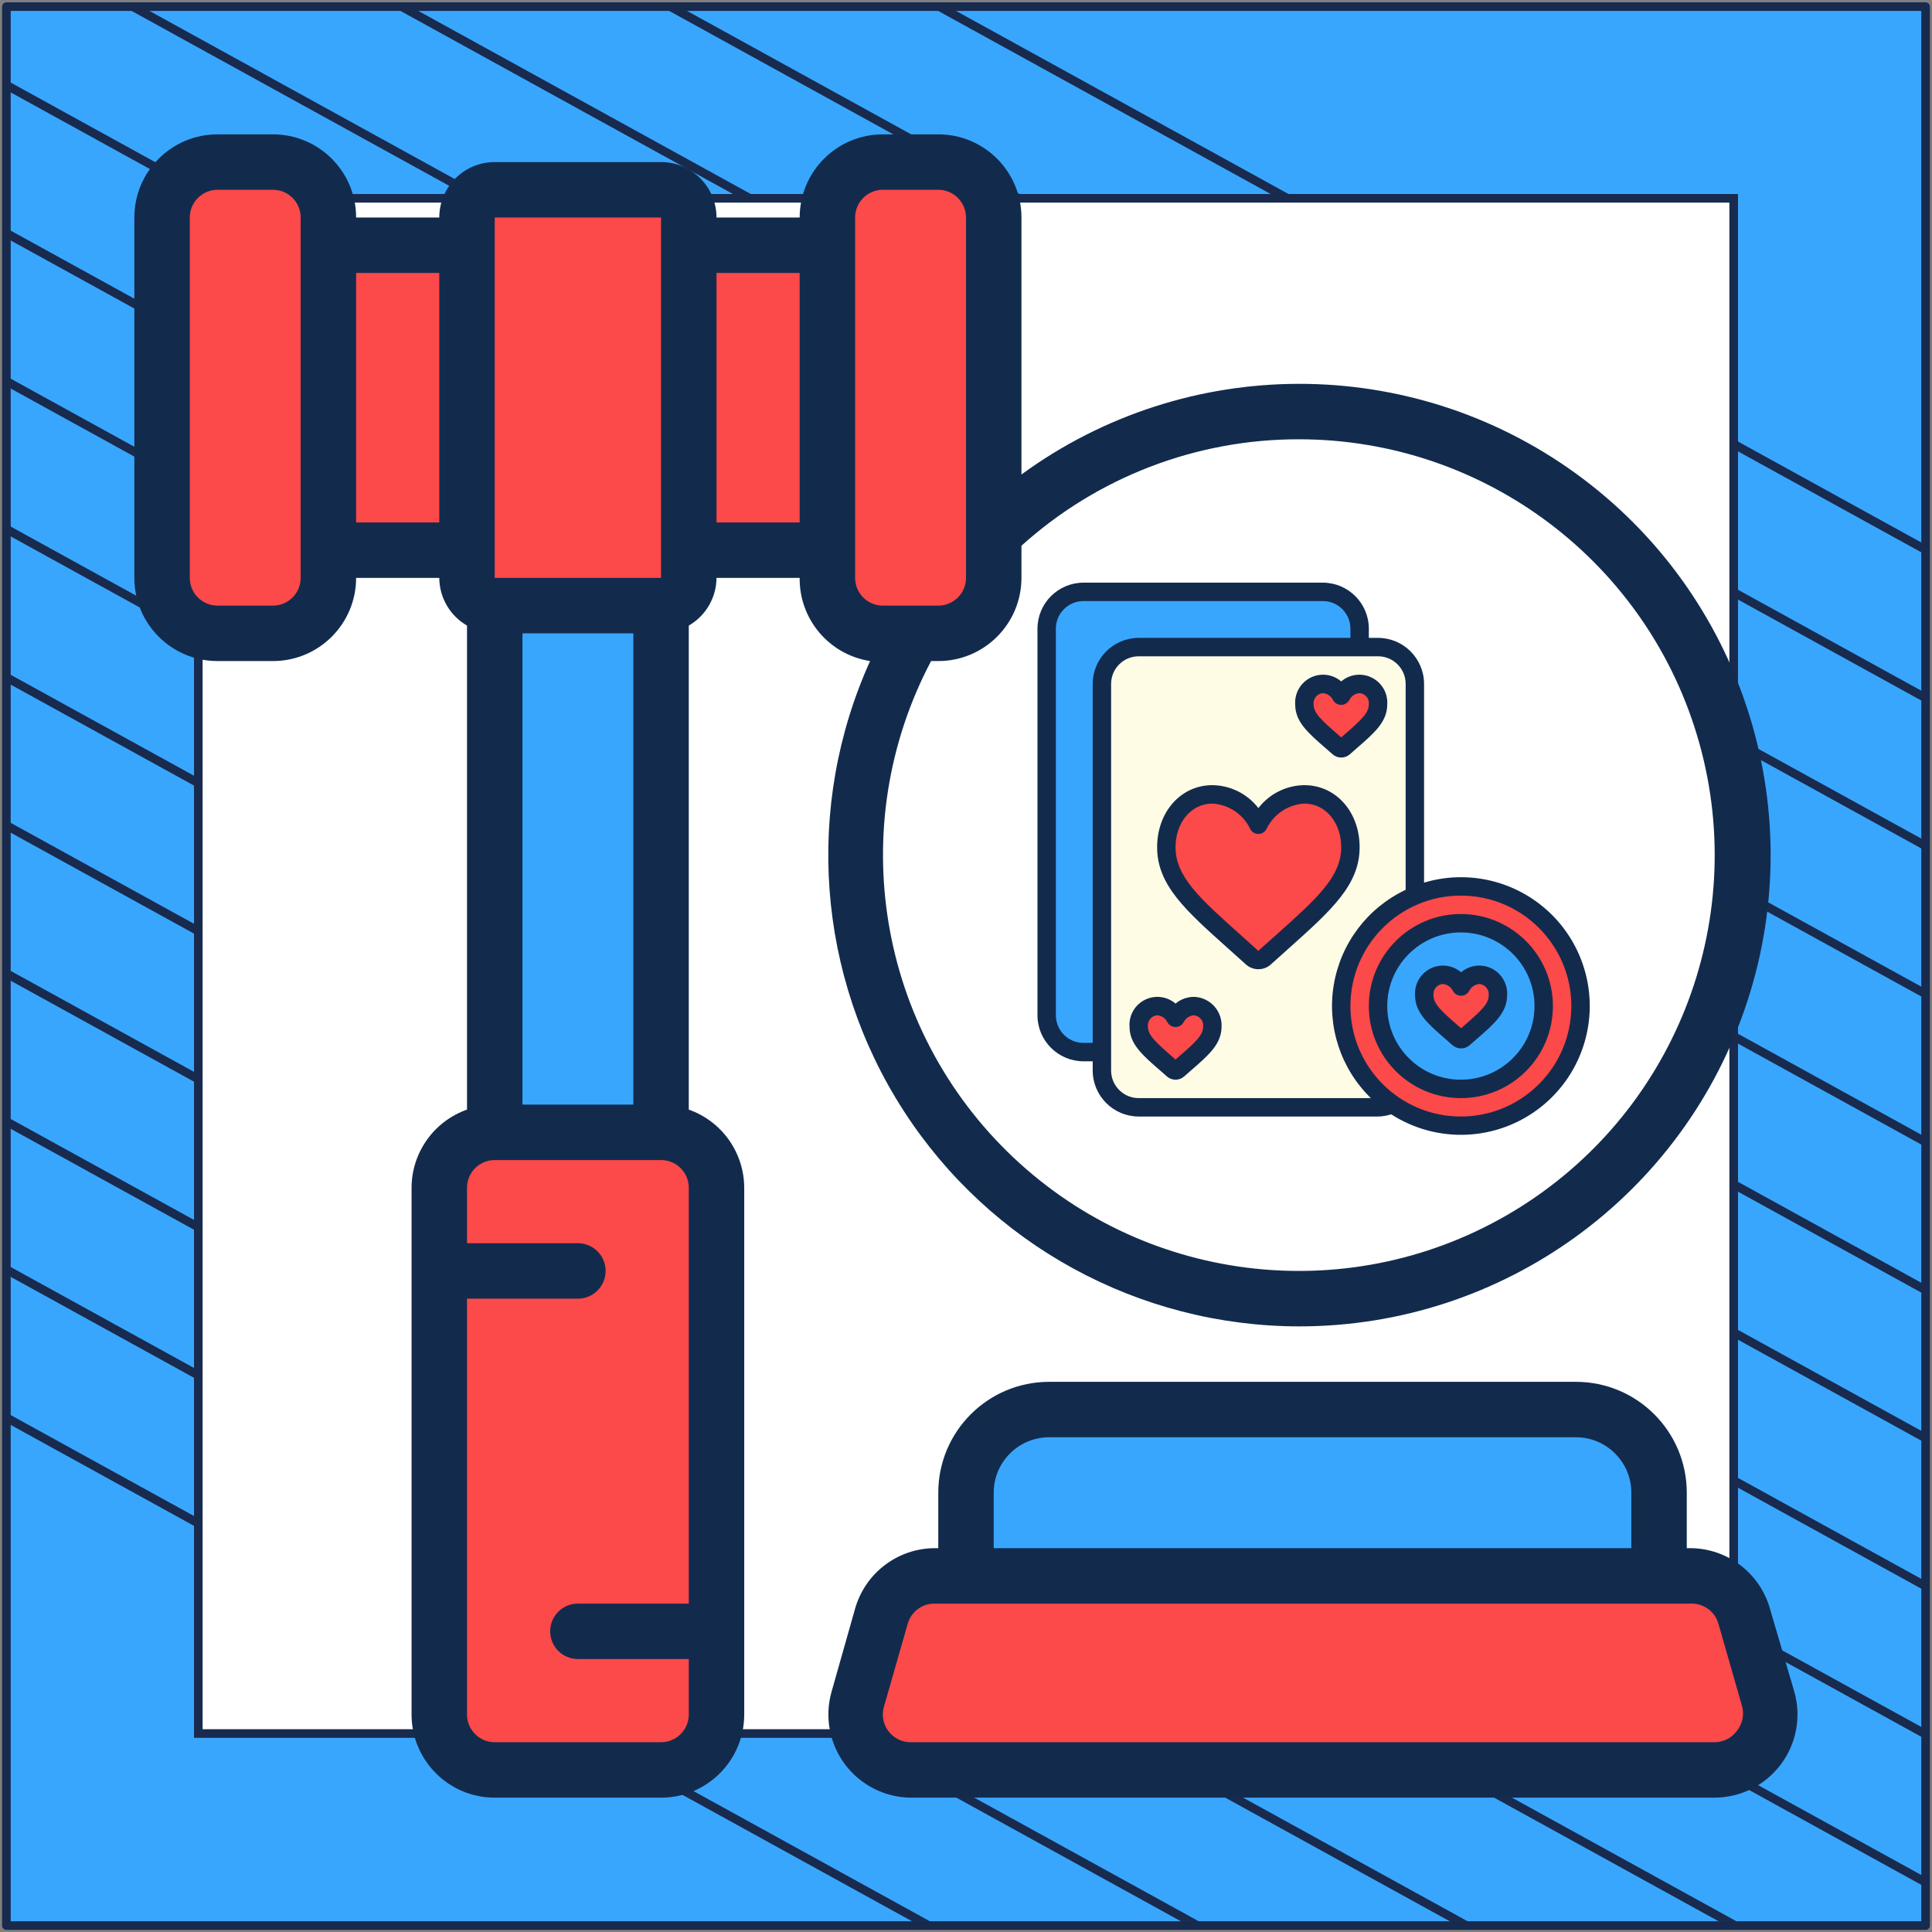
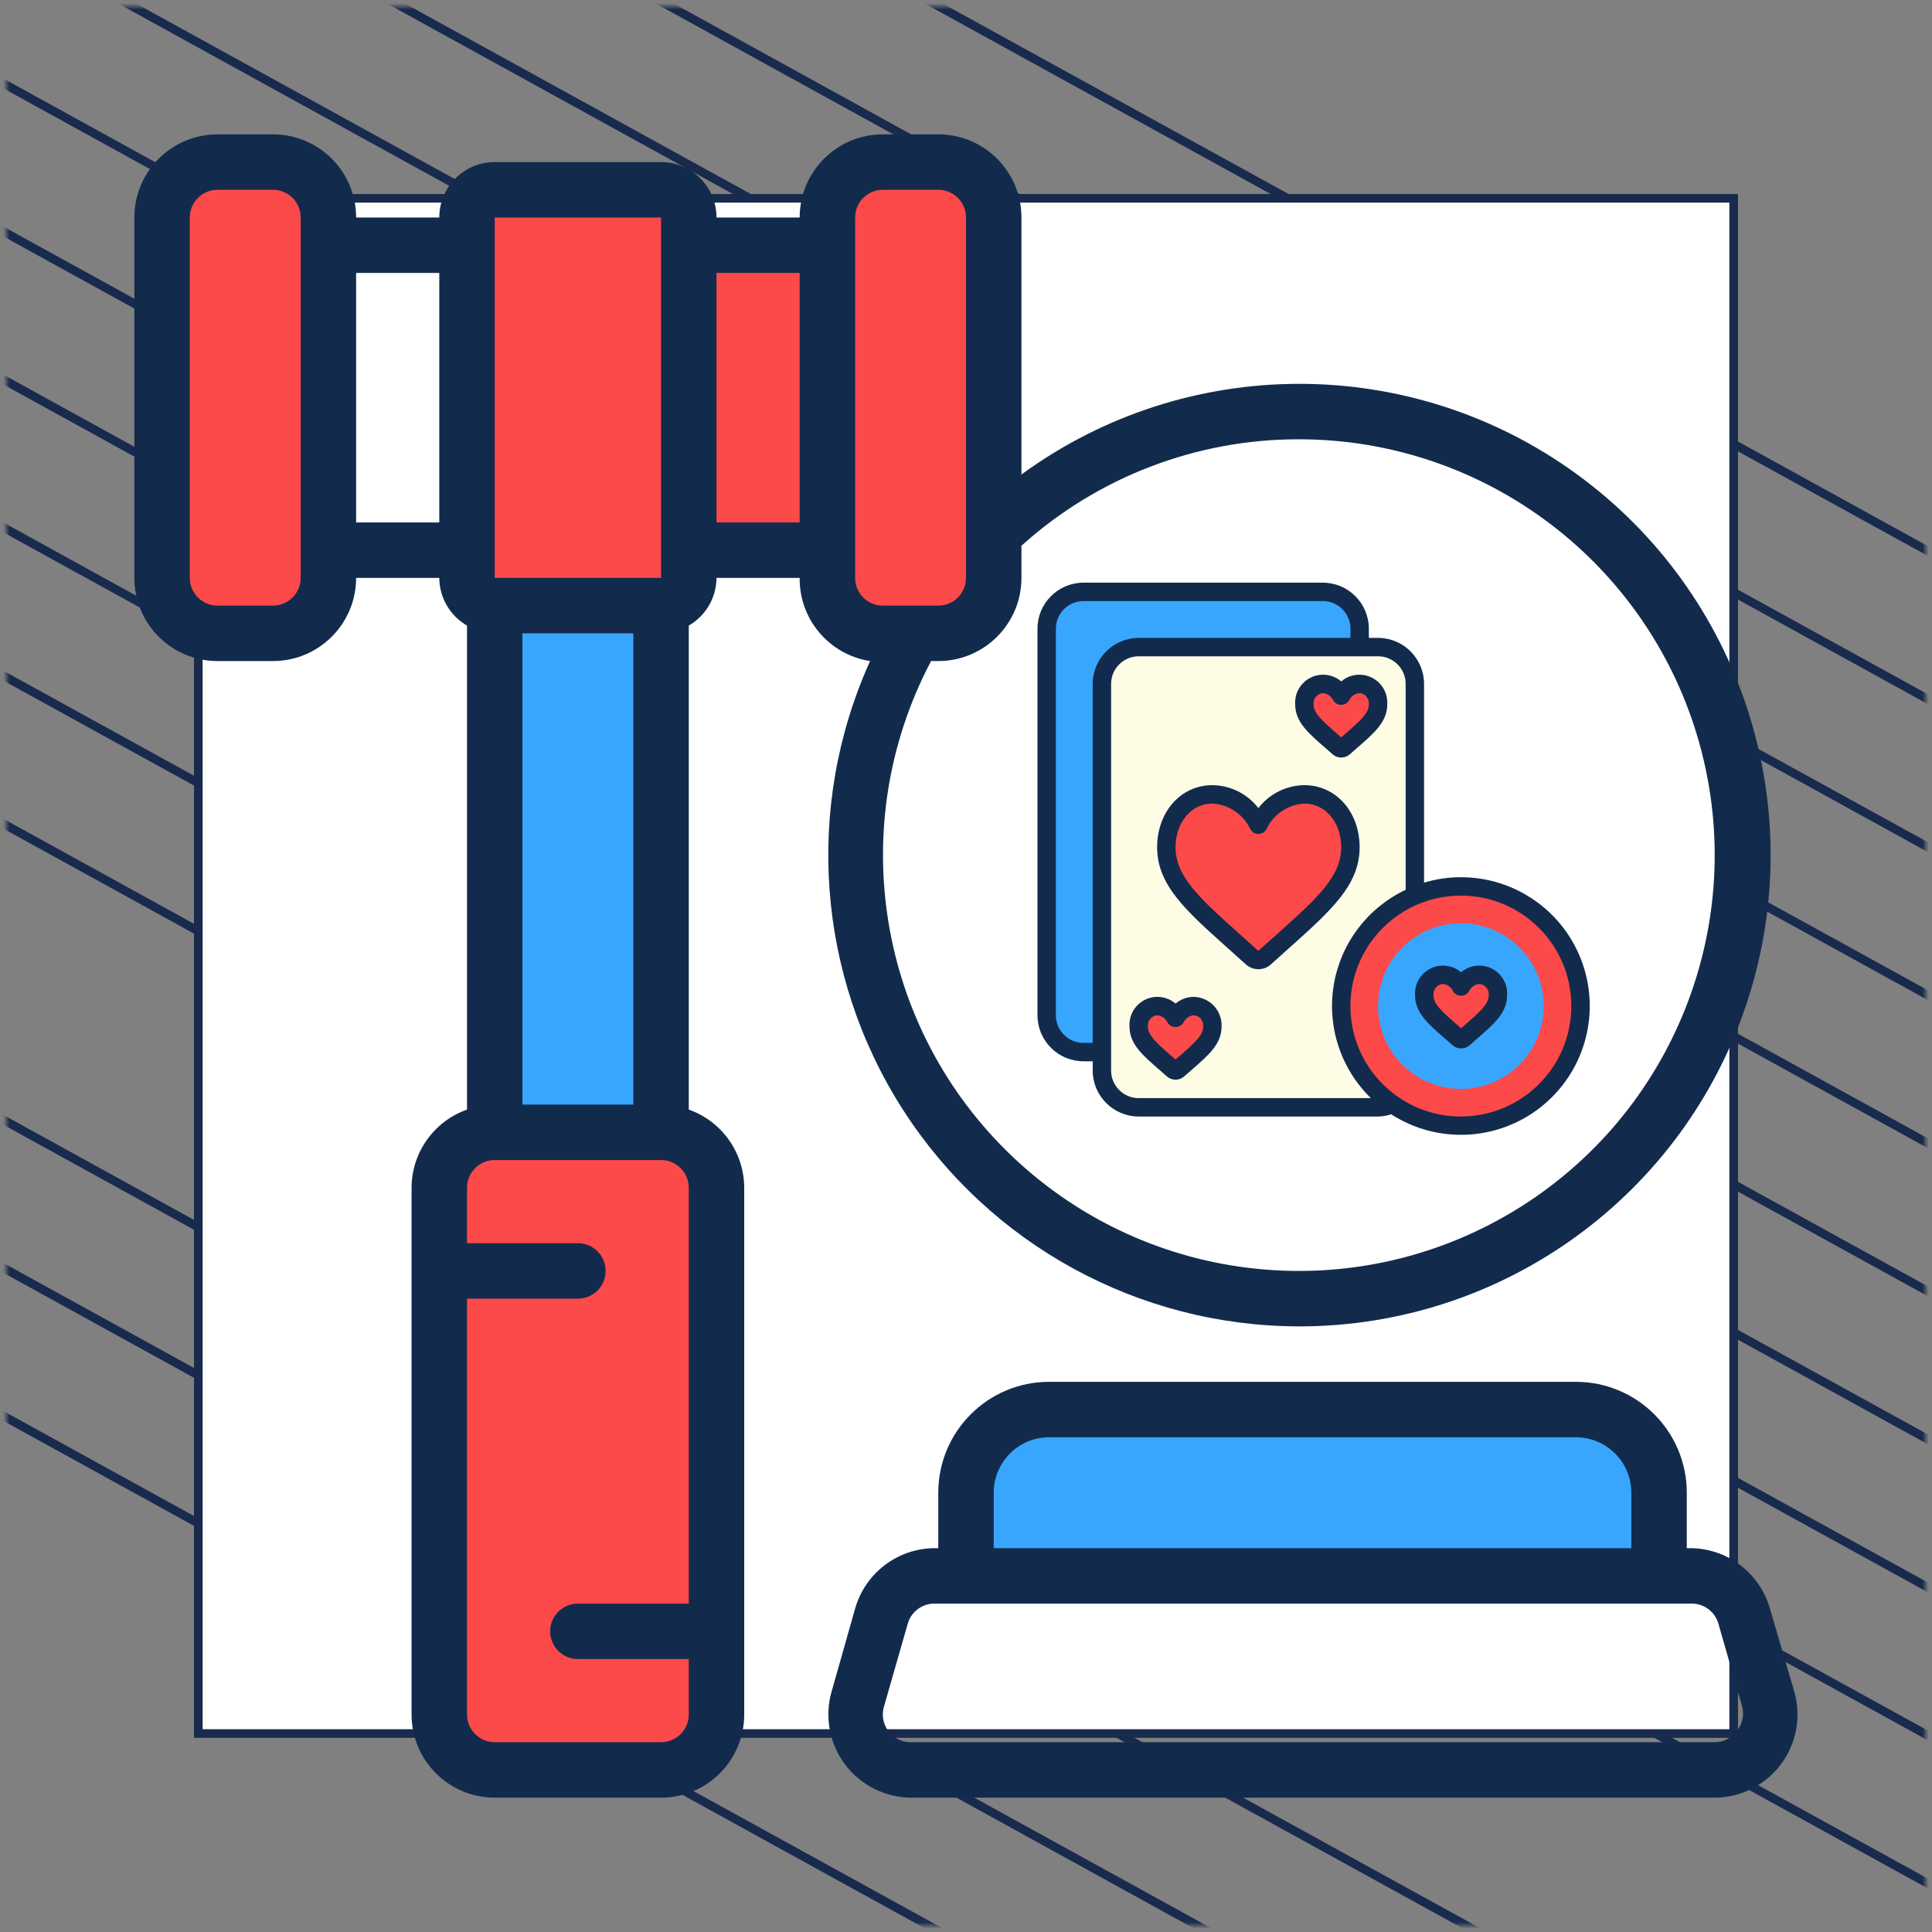
<svg xmlns="http://www.w3.org/2000/svg" width="302" height="302" viewBox="0 0 302 302" fill="none">
  <rect x="0" y="0" width="302" height="302" fill="#808080" stroke="none" />
-   <path d="M301 1.038H1V301H301V1.038Z" fill="#39A6FE" stroke="#182A4D" stroke-width="1.346" stroke-linejoin="round" />
  <mask id="mask0_4_1118" style="mask-type:luminance" maskUnits="userSpaceOnUse" x="1" y="1" width="300" height="300">
    <path d="M301 1H1V300.962H301V1Z" fill="white" />
  </mask>
  <g mask="url(#mask0_4_1118)">
    <path d="M-285.023 64.085L219.795 342.085" stroke="#182A4D" stroke-width="1.346" stroke-miterlimit="10" />
    <path d="M-263.954 52.544L240.932 330.581" stroke="#182A4D" stroke-width="1.346" stroke-miterlimit="10" />
    <path d="M-242.819 41.04L261.999 319.04" stroke="#182A4D" stroke-width="1.346" stroke-miterlimit="10" />
-     <path d="M-221.682 29.536L283.136 307.536" stroke="#182A4D" stroke-width="1.346" stroke-miterlimit="10" />
    <path d="M-200.545 18.032L304.272 296.032" stroke="#182A4D" stroke-width="1.346" stroke-miterlimit="10" />
    <path d="M-179.41 6.528L325.409 284.528" stroke="#182A4D" stroke-width="1.346" stroke-miterlimit="10" />
    <path d="M-158.273 -5.014L346.545 273.024" stroke="#182A4D" stroke-width="1.346" stroke-miterlimit="10" />
    <path d="M-137.205 -16.517L367.613 261.483" stroke="#182A4D" stroke-width="1.346" stroke-miterlimit="10" />
    <path d="M-116.069 -28.021L388.749 249.979" stroke="#182A4D" stroke-width="1.346" stroke-miterlimit="10" />
    <path d="M-94.932 -39.525L409.886 238.475" stroke="#182A4D" stroke-width="1.346" stroke-miterlimit="10" />
    <path d="M-73.796 -51.029L431.023 226.971" stroke="#182A4D" stroke-width="1.346" stroke-miterlimit="10" />
    <path d="M-52.659 -62.533L452.159 215.467" stroke="#182A4D" stroke-width="1.346" stroke-miterlimit="10" />
    <path d="M-31.591 -74.075L473.227 203.963" stroke="#182A4D" stroke-width="1.346" stroke-miterlimit="10" />
    <path d="M-10.454 -85.579L494.363 192.422" stroke="#182A4D" stroke-width="1.346" stroke-miterlimit="10" />
  </g>
  <path d="M271 31H31V270.975H271V31Z" fill="white" stroke="#182A4D" stroke-width="1.346" stroke-miterlimit="10" />
-   <path d="M268 276.667H142.333C139.616 276.663 137.057 275.384 135.422 273.213C133.788 271.042 133.266 268.23 134.013 265.617L137.74 252.617C138.803 248.902 142.196 246.339 146.06 246.333H264.273C268.137 246.339 271.531 248.902 272.593 252.617L276.32 265.617C277.067 268.23 276.546 271.042 274.911 273.213C273.276 275.384 270.718 276.663 268 276.667Z" fill="#FC4949" />
  <path d="M259.333 233.333V246.333H151V233.333C151 226.153 156.82 220.333 164 220.333H246.333C253.513 220.333 259.333 226.153 259.333 233.333Z" fill="#39A6FE" />
  <path d="M103.333 177H77.333C72.547 177 68.667 180.88 68.667 185.667V268C68.667 272.786 72.547 276.667 77.333 276.667H103.333C108.12 276.667 112 272.786 112 268V185.667C112 180.88 108.12 177 103.333 177Z" fill="#FC4949" />
  <path d="M77.333 94.667H103.333V177H77.333V94.667Z" fill="#39A6FE" />
  <path d="M103.333 29.667H77.333C74.94 29.667 73 31.607 73 34V90.333C73 92.727 74.94 94.667 77.333 94.667H103.333C105.727 94.667 107.667 92.727 107.667 90.333V34C107.667 31.607 105.727 29.667 103.333 29.667Z" fill="#FC4949" />
  <path d="M107.667 38.333H129.333V86H107.667V38.333Z" fill="#FC4949" />
-   <path d="M51.333 38.333H73V86H51.333V38.333Z" fill="#FC4949" />
  <path d="M42.667 25.333H34C29.213 25.333 25.333 29.214 25.333 34V90.333C25.333 95.12 29.213 99 34 99H42.667C47.453 99 51.333 95.12 51.333 90.333V34C51.333 29.214 47.453 25.333 42.667 25.333Z" fill="#FC4949" />
  <path d="M146.667 25.333H138C133.214 25.333 129.333 29.214 129.333 34V90.333C129.333 95.12 133.214 99 138 99H146.667C151.453 99 155.333 95.12 155.333 90.333V34C155.333 29.214 151.453 25.333 146.667 25.333Z" fill="#FC4949" />
  <path d="M272.333 133.667C272.322 162.807 254.09 188.831 226.706 198.794C199.322 208.758 168.63 200.535 149.895 178.215C131.16 155.896 128.381 124.243 142.94 99H146.667C151.453 99 155.333 95.12 155.333 90.333V83.313C175.448 64.27 204.966 59.027 230.408 69.976C255.851 80.926 272.335 105.968 272.333 133.667Z" fill="white" />
  <path d="M276.667 251.447C275.09 245.896 270.043 242.05 264.273 242H263.667V233.333C263.667 223.761 255.906 216 246.333 216H164C154.427 216 146.667 223.761 146.667 233.333V242H146.06C140.29 242.05 135.244 245.896 133.667 251.447L129.983 264.447C128.876 268.341 129.647 272.53 132.068 275.775C134.49 279.02 138.285 280.952 142.333 281H268C272.072 280.992 275.904 279.077 278.355 275.826C280.807 272.575 281.593 268.363 280.48 264.447L276.667 251.447ZM155.333 233.333C155.333 228.547 159.214 224.667 164 224.667H246.333C251.12 224.667 255 228.547 255 233.333V242H155.333V233.333ZM271.467 270.6C270.648 271.691 269.364 272.333 268 272.333H142.333C140.969 272.333 139.685 271.691 138.867 270.6C138.048 269.509 137.791 268.096 138.173 266.787L141.9 253.787C142.456 251.875 144.244 250.588 146.233 250.667H264.273C266.263 250.588 268.051 251.875 268.607 253.787L272.333 266.787C272.667 268.123 272.345 269.539 271.467 270.6Z" fill="#122B4D" />
  <path d="M203 207.333C234.948 207.379 263.284 186.826 273.162 156.443C283.04 126.061 272.208 92.774 246.342 74.023C220.475 55.272 185.47 55.331 159.667 74.17V34C159.667 26.82 153.846 21 146.667 21H138C130.82 21 125 26.82 125 34H112C112 29.213 108.12 25.333 103.333 25.333H77.333C72.547 25.333 68.667 29.213 68.667 34H55.667C55.667 26.82 49.846 21 42.667 21H34C26.82 21 21 26.82 21 34V90.333C21 97.513 26.82 103.333 34 103.333H42.667C49.846 103.333 55.667 97.513 55.667 90.333H68.667C68.685 93.411 70.335 96.248 73 97.787V173.447C67.819 175.279 64.349 180.171 64.333 185.667V268C64.333 275.18 70.154 281 77.333 281H103.333C110.513 281 116.333 275.18 116.333 268V185.667C116.318 180.171 112.848 175.279 107.667 173.447V97.787C110.332 96.248 111.981 93.411 112 90.333H125C124.924 96.802 129.614 102.342 136.007 103.333C125.716 126.109 127.674 152.549 141.208 173.56C154.743 194.571 178.007 207.286 203 207.333ZM203 68.667C232.192 68.654 257.812 88.104 265.645 116.226C273.477 144.348 261.601 174.242 236.606 189.322C211.611 204.402 179.628 200.969 158.403 180.927C137.177 160.885 131.917 129.152 145.54 103.333H146.667C153.846 103.333 159.667 97.513 159.667 90.333V85.307C171.551 74.584 186.993 68.654 203 68.667ZM77.333 34H103.333V38.333V86V90.333H77.333V34ZM99 172.667H81.667V99H99V172.667ZM47 90.333C47 92.727 45.06 94.667 42.667 94.667H34C31.607 94.667 29.667 92.727 29.667 90.333V34C29.667 31.607 31.607 29.667 34 29.667H42.667C45.06 29.667 47 31.607 47 34V90.333ZM55.667 81.667V42.667H68.667V81.667H55.667ZM103.333 272.333H77.333C74.94 272.333 73 270.393 73 268V203H90.333C92.727 203 94.667 201.06 94.667 198.667C94.667 196.273 92.727 194.333 90.333 194.333H73V185.667C73 183.273 74.94 181.333 77.333 181.333H103.333C105.727 181.333 107.667 183.273 107.667 185.667V250.667H90.333C87.94 250.667 86 252.607 86 255C86 257.393 87.94 259.333 90.333 259.333H107.667V268C107.667 270.393 105.727 272.333 103.333 272.333ZM112 81.667V42.667H125V81.667H112ZM133.667 90.333V34C133.667 31.607 135.607 29.667 138 29.667H146.667C149.06 29.667 151 31.607 151 34V90.333C151 92.727 149.06 94.667 146.667 94.667H138C135.607 94.667 133.667 92.727 133.667 90.333Z" fill="#122B4D" />
  <path d="M209.652 157.263C209.647 163.388 212.648 169.125 217.681 172.615C216.964 172.928 216.19 173.09 215.408 173.09H177.999C174.82 173.09 172.243 170.513 172.243 167.335V106.905C172.243 103.726 174.82 101.15 177.999 101.15H215.408C218.586 101.15 221.163 103.726 221.163 106.905V139.997C214.191 142.9 209.65 149.711 209.652 157.263Z" fill="#FFFCE6" />
  <path d="M212.53 98.272V101.15H177.999C174.82 101.15 172.243 103.726 172.243 106.905V164.457H169.366C166.187 164.457 163.611 161.88 163.611 158.702V98.272C163.611 95.094 166.187 92.517 169.366 92.517H206.775C209.953 92.517 212.53 95.094 212.53 98.272Z" fill="#39A6FE" />
  <path d="M196.703 128.926C196.703 128.926 198.913 124.171 203.897 124.171C208.156 124.171 211.091 127.958 211.091 132.442C211.091 138.406 205.681 142.433 197.683 149.694C197.126 150.194 196.28 150.194 195.723 149.694C187.725 142.433 182.315 138.406 182.315 132.442C182.315 127.958 185.25 124.171 189.509 124.171C194.493 124.171 196.703 128.926 196.703 128.926Z" fill="#FC4949" />
  <path d="M209.652 108.754C210.207 107.663 211.307 106.956 212.53 106.905C213.342 106.938 214.107 107.299 214.649 107.905C215.191 108.511 215.465 109.311 215.407 110.122C215.407 112.442 213.249 114.007 210.045 116.83C209.82 117.026 209.485 117.026 209.259 116.83C206.055 114.007 203.897 112.442 203.897 110.122C203.84 109.311 204.113 108.511 204.655 107.905C205.197 107.299 205.962 106.938 206.775 106.905C207.997 106.956 209.097 107.663 209.652 108.754Z" fill="#FC4949" />
  <path d="M183.754 159.112C184.309 158.021 185.409 157.315 186.631 157.263C187.444 157.296 188.208 157.657 188.751 158.263C189.293 158.869 189.566 159.669 189.509 160.48C189.509 162.8 187.351 164.365 184.147 167.188C183.921 167.384 183.586 167.384 183.361 167.188C180.157 164.365 177.999 162.8 177.999 160.48C177.941 159.669 178.215 158.869 178.757 158.263C179.299 157.657 180.064 157.296 180.876 157.263C182.099 157.315 183.199 158.021 183.754 159.112Z" fill="#FC4949" />
  <path d="M247.061 157.263C247.061 167.593 238.687 175.968 228.357 175.968C218.027 175.968 209.652 167.593 209.652 157.263C209.652 146.933 218.027 138.559 228.357 138.559C238.687 138.559 247.061 146.933 247.061 157.263Z" fill="#FC4949" />
  <path d="M228.357 170.212C235.508 170.212 241.306 164.415 241.306 157.263C241.306 150.111 235.508 144.314 228.357 144.314C221.205 144.314 215.408 150.111 215.408 157.263C215.408 164.415 221.205 170.212 228.357 170.212Z" fill="#39A6FE" />
  <path d="M203.897 122.732C201.076 122.759 198.423 124.081 196.703 126.317C194.983 124.081 192.33 122.759 189.509 122.732C184.587 122.732 180.876 126.904 180.876 132.442C180.876 138.341 185.305 142.296 192.008 148.291C192.885 149.073 193.801 149.896 194.756 150.759C195.866 151.75 197.542 151.75 198.651 150.759C199.606 149.896 200.521 149.074 201.398 148.292C208.101 142.299 212.53 138.335 212.53 132.442C212.53 126.904 208.819 122.732 203.897 122.732ZM199.478 146.145C198.598 146.932 197.676 147.758 196.689 148.629C195.729 147.758 194.809 146.93 193.928 146.145C187.582 140.472 183.754 137.048 183.754 132.442C183.754 128.547 186.229 125.609 189.509 125.609C192.042 125.751 194.3 127.255 195.408 129.537C195.645 130.039 196.149 130.359 196.703 130.362C197.257 130.359 197.761 130.039 197.998 129.537C199.107 127.255 201.364 125.752 203.897 125.609C207.178 125.609 209.652 128.547 209.652 132.442C209.652 137.048 205.824 140.472 199.478 146.145Z" fill="#122B4D" />
  <path d="M207.214 116.951L208.306 117.908C209.075 118.585 210.228 118.585 210.998 117.908L212.091 116.949C214.852 114.552 216.846 112.819 216.846 110.122C216.963 108.369 216.018 106.717 214.447 105.929C212.877 105.142 210.987 105.373 209.652 106.515C208.317 105.373 206.428 105.142 204.857 105.929C203.287 106.717 202.341 108.369 202.458 110.122C202.458 112.819 204.452 114.552 207.214 116.951ZM206.775 108.344C207.448 108.394 208.047 108.79 208.357 109.39C208.6 109.872 209.092 110.179 209.632 110.183C210.181 110.183 210.684 109.878 210.937 109.391C211.249 108.788 211.853 108.391 212.53 108.344C212.959 108.383 213.354 108.594 213.625 108.929C213.896 109.264 214.02 109.694 213.969 110.122C213.969 111.449 212.746 112.568 210.205 114.781L209.652 115.263L209.1 114.781C206.559 112.571 205.336 111.449 205.336 110.122C205.284 109.694 205.408 109.264 205.679 108.929C205.95 108.594 206.345 108.383 206.775 108.344Z" fill="#122B4D" />
  <path d="M186.631 155.824C185.579 155.823 184.559 156.195 183.754 156.873C182.419 155.731 180.529 155.5 178.959 156.288C177.388 157.075 176.443 158.727 176.56 160.48C176.56 163.177 178.554 164.91 181.315 167.309L182.407 168.266C183.176 168.944 184.33 168.944 185.099 168.266L186.193 167.307C188.954 164.91 190.948 163.177 190.948 160.48C191.004 159.287 190.579 158.122 189.767 157.246C188.955 156.371 187.825 155.858 186.631 155.824ZM184.306 165.139L183.754 165.621L183.201 165.139C180.66 162.929 179.437 161.807 179.437 160.48C179.386 160.052 179.51 159.622 179.781 159.287C180.052 158.952 180.447 158.741 180.876 158.702C181.55 158.752 182.149 159.148 182.459 159.748C182.701 160.231 183.194 160.537 183.734 160.541H183.754C184.297 160.538 184.792 160.233 185.039 159.749C185.351 159.146 185.954 158.749 186.631 158.702C187.061 158.741 187.456 158.952 187.727 159.287C187.998 159.622 188.122 160.052 188.07 160.48C188.07 161.807 186.847 162.929 184.306 165.139Z" fill="#122B4D" />
-   <path d="M228.357 142.875C220.41 142.875 213.969 149.317 213.969 157.263C213.969 165.209 220.41 171.651 228.357 171.651C236.303 171.651 242.745 165.209 242.745 157.263C242.736 149.32 236.299 142.884 228.357 142.875ZM228.357 168.773C222 168.773 216.846 163.62 216.846 157.263C216.846 150.906 222 145.753 228.357 145.753C234.714 145.753 239.867 150.906 239.867 157.263C239.86 163.617 234.711 168.766 228.357 168.773Z" fill="#122B4D" />
  <path d="M228.357 137.12C226.407 137.121 224.468 137.407 222.602 137.969V106.905C222.597 102.934 219.379 99.716 215.408 99.711H213.969V98.272C213.964 94.301 210.746 91.083 206.775 91.078H169.366C165.395 91.083 162.177 94.301 162.172 98.272V158.702C162.177 162.673 165.395 165.891 169.366 165.896H170.805V167.335C170.809 171.306 174.028 174.524 177.999 174.529H215.408C216.108 174.516 216.802 174.399 217.468 174.183C224.686 178.831 234.058 178.391 240.808 173.086C247.559 167.782 250.203 158.78 247.395 150.667C244.586 142.555 236.942 137.115 228.357 137.12ZM169.366 163.018C166.982 163.018 165.049 161.086 165.049 158.702V98.272C165.049 95.888 166.982 93.956 169.366 93.956H206.775C209.159 93.956 211.091 95.888 211.091 98.272V99.711H177.999C174.028 99.716 170.809 102.934 170.805 106.905V163.018H169.366ZM177.999 171.651C175.615 171.651 173.682 169.719 173.682 167.335V106.905C173.682 104.521 175.615 102.589 177.999 102.589H215.408C217.791 102.589 219.724 104.521 219.724 106.905V139.091C213.77 141.903 209.572 147.454 208.488 153.949C207.403 160.443 209.57 167.057 214.287 171.651H177.999ZM228.357 174.529C218.821 174.529 211.091 166.799 211.091 157.263C211.091 147.728 218.821 139.997 228.357 139.997C237.892 139.997 245.622 147.728 245.622 157.263C245.612 166.794 237.888 174.518 228.357 174.529Z" fill="#122B4D" />
  <path d="M228.389 154.222C228.944 153.131 230.044 152.425 231.266 152.373C232.079 152.406 232.844 152.767 233.386 153.373C233.928 153.979 234.202 154.779 234.144 155.591C234.144 157.91 231.986 159.475 228.782 162.298C228.556 162.494 228.221 162.494 227.996 162.298C224.792 159.475 222.634 157.91 222.634 155.591C222.576 154.779 222.85 153.979 223.392 153.373C223.934 152.767 224.699 152.406 225.511 152.373C226.734 152.425 227.834 153.131 228.389 154.222Z" fill="#FC4949" />
  <path d="M225.95 162.419L227.042 163.376C227.812 164.054 228.965 164.054 229.734 163.376L230.828 162.417C233.589 160.02 235.583 158.287 235.583 155.59C235.7 153.837 234.754 152.185 233.184 151.398C231.613 150.61 229.724 150.841 228.389 151.983C227.054 150.841 225.165 150.61 223.594 151.398C222.023 152.185 221.078 153.837 221.195 155.59C221.195 158.287 223.189 160.02 225.95 162.419ZM225.511 153.812C226.185 153.862 226.784 154.258 227.094 154.858C227.337 155.341 227.829 155.647 228.369 155.651C228.917 155.651 229.42 155.346 229.674 154.859C229.986 154.256 230.589 153.859 231.267 153.812C231.696 153.851 232.091 154.062 232.362 154.397C232.633 154.732 232.757 155.162 232.705 155.59C232.705 156.917 231.482 158.036 228.941 160.249L228.389 160.731L227.836 160.249C225.296 158.039 224.073 156.917 224.073 155.59C224.021 155.162 224.145 154.732 224.416 154.397C224.687 154.062 225.082 153.851 225.511 153.812Z" fill="#122B4D" />
</svg>